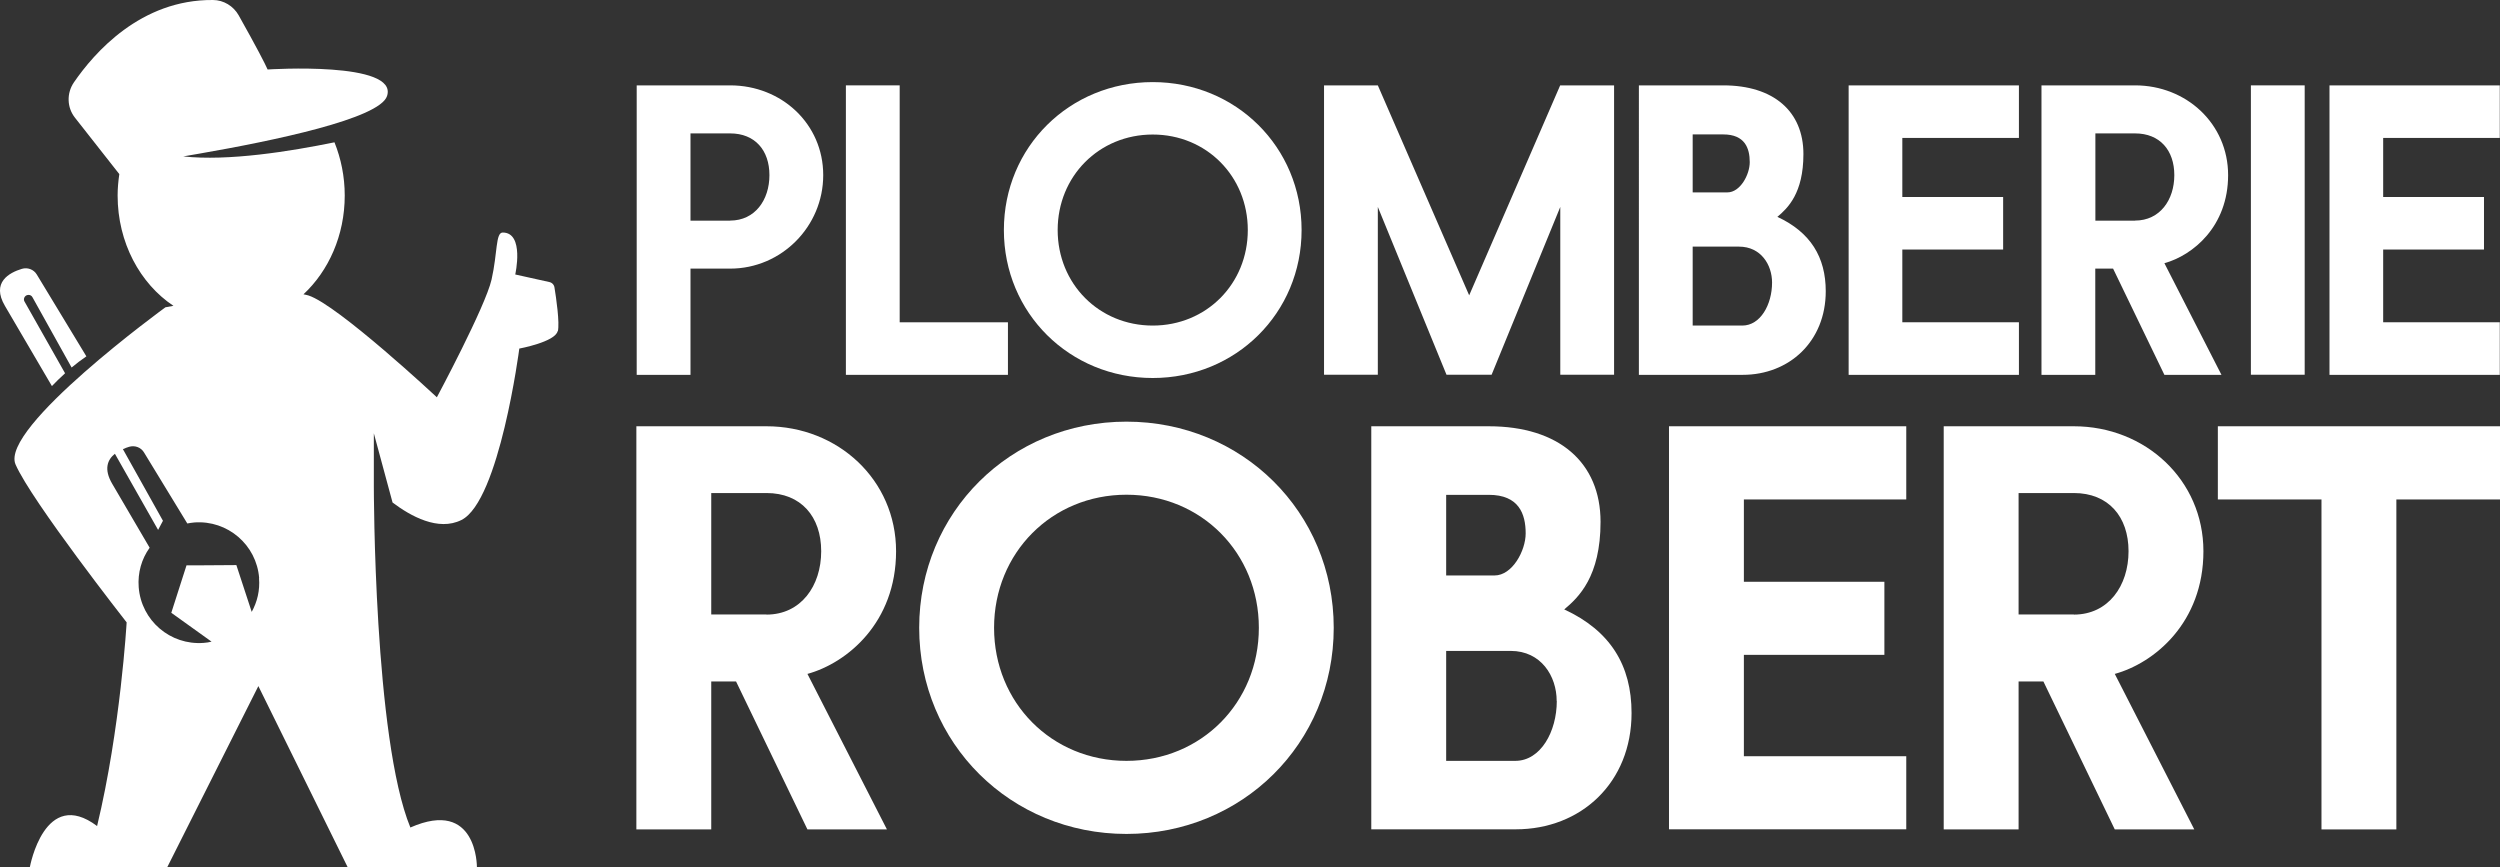
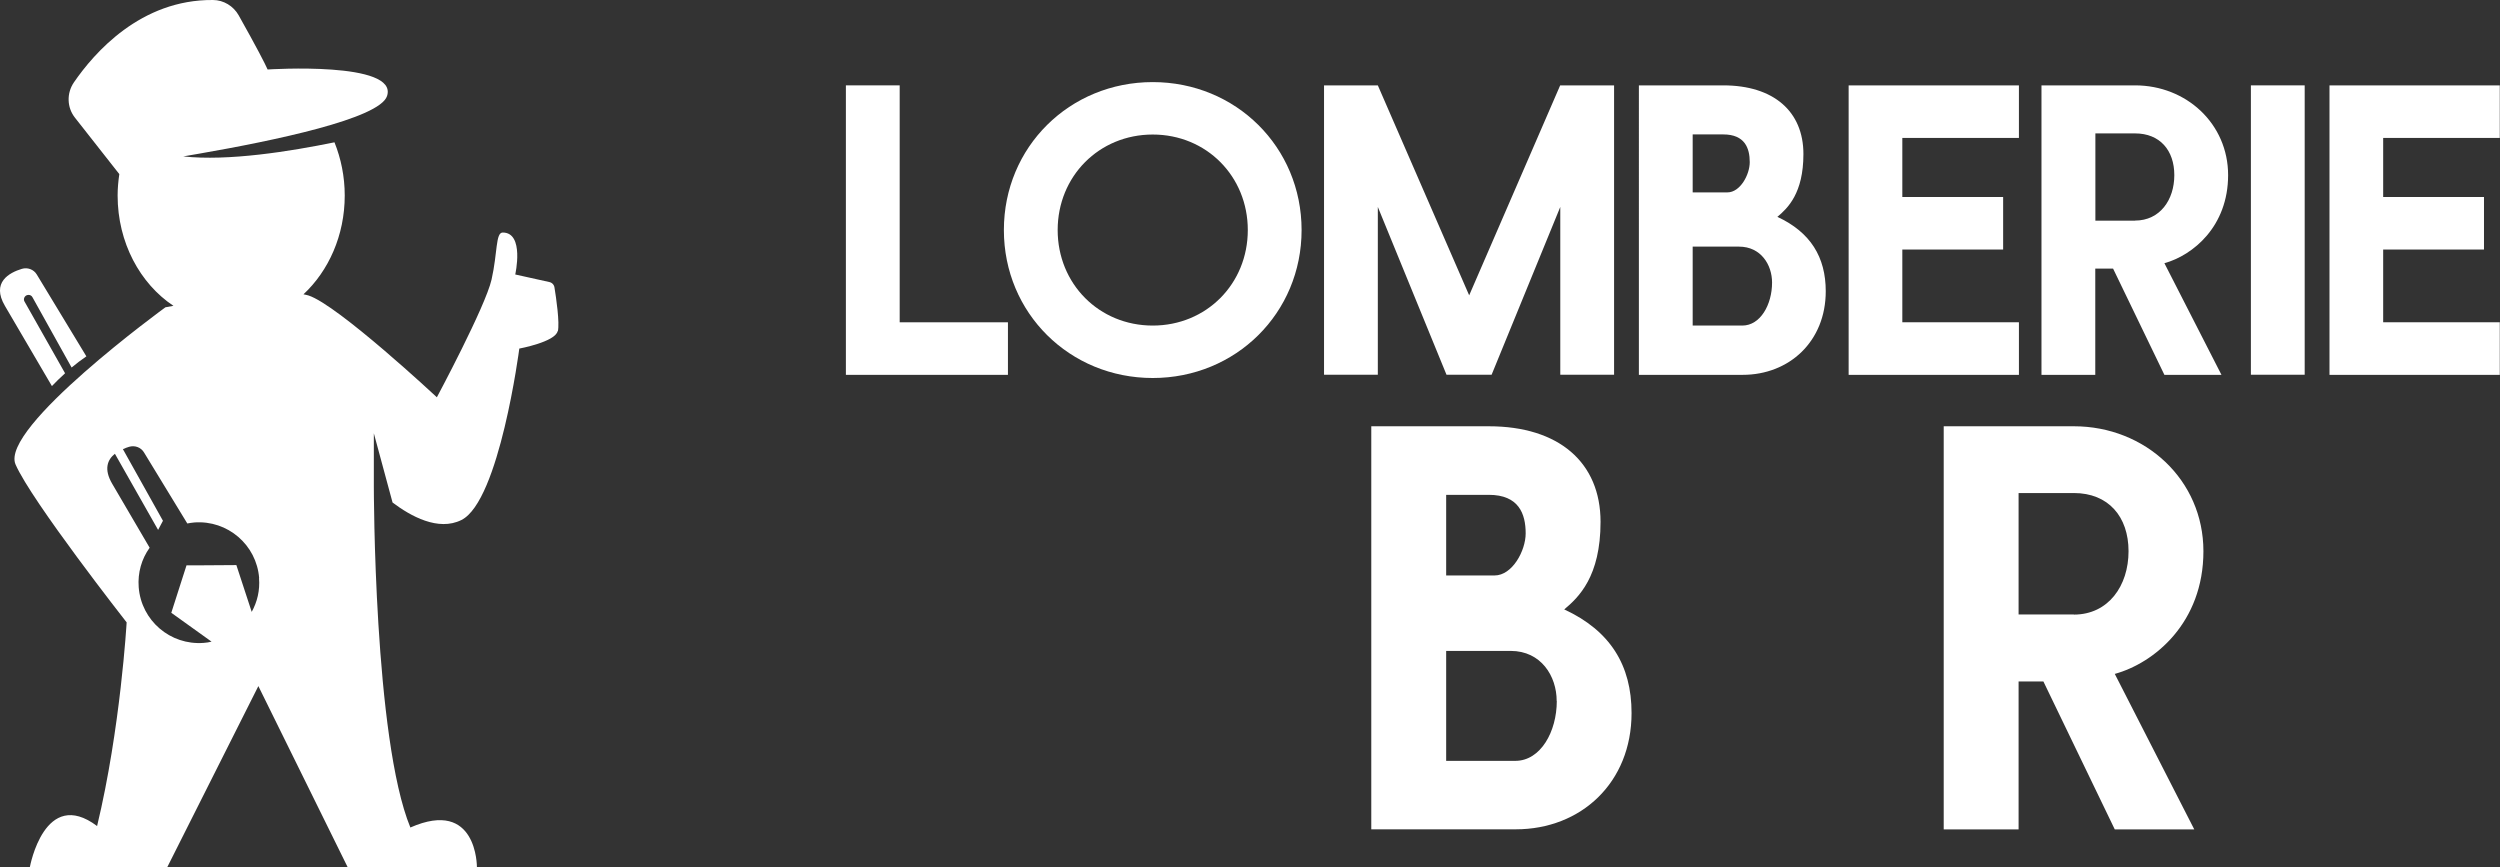
<svg xmlns="http://www.w3.org/2000/svg" id="Calque_2" data-name="Calque 2" viewBox="0 0 221.69 76.89">
  <rect x="0" y="0" width="221.69" height="76.89" fill="#333333" stroke="none" />
  <defs>
    <style>      .cls-1 {        fill: #fff;        stroke-width: 0px;      }    </style>
  </defs>
  <g id="Calque_2-2" data-name="Calque 2">
    <g>
      <g id="Layer_1" data-name="Layer 1">
        <path class="cls-1" d="M4.6,34.23L.44,27.13c-1.23-2.09.38-2.95,1.5-3.29.5-.15,1.05.05,1.32.5l4.4,7.26c-.48.33-.92.66-1.31.99l-3.47-6.23c-.07-.14-.21-.21-.35-.21-.06,0-.14.02-.2.05-.19.11-.27.36-.15.55l3.59,6.35c-.45.41-.84.79-1.15,1.12h0ZM49.45,29.36c-.21.96-3.4,1.55-3.4,1.55,0,0-1.76,13.52-5.13,15.2-2.06,1.03-4.52-.35-6.11-1.55l-1.66-6.14v4.66c0,.18,0,22.43,3.24,30.3,5.94-2.62,5.9,3.5,5.9,3.5h-11.47l-7.91-16.04-8.07,16.04H2.65s1.3-7.13,5.96-3.63c2.08-8.64,2.62-18.06,2.62-18.06,0,0-8.43-10.75-9.85-14-1.43-3.24,13.29-13.94,13.29-13.94,0,0,.26-.05.71-.13-2.96-1.97-4.95-5.61-4.95-9.78,0-.65.06-1.28.15-1.9l-3.93-5c-.72-.91-.75-2.17-.1-3.13C8.35,4.69,12.47-.05,18.88,0c.95,0,1.82.54,2.28,1.35,1.65,2.94,2.32,4.25,2.57,4.81h.04s11.59-.75,10.55,2.36c-.67,2.01-10.06,3.96-16.62,5.1-.52.09-1.01.18-1.45.25,3.97.44,9.5-.45,13.41-1.25.58,1.44.91,3.04.91,4.72,0,3.53-1.43,6.68-3.66,8.76.16.03.31.06.44.1,2.6.83,11.39,9.03,11.39,9.03,0,0,4.31-8.05,4.85-10.44s.35-4.17.99-4.17c1.95,0,1.11,3.72,1.11,3.72l3.02.67c.25.05.43.25.46.49.15.91.47,3.12.3,3.87h0ZM22.98,51.26c-.23-2.95-2.8-5.15-5.75-4.93-.21.02-.42.05-.62.09l-3.84-6.3c-.27-.45-.81-.65-1.32-.5-.17.05-.36.12-.55.21l3.55,6.35-.43.81-3.83-6.75c-.65.51-1.01,1.35-.24,2.66l3.32,5.67c-.71.99-1.07,2.21-.97,3.51.23,2.95,2.8,5.15,5.75,4.93.25-.02.48-.05.71-.11l-3.57-2.56.99-3.09.36-1.12h1.45l2.97-.02,1.36,4.15c.49-.88.74-1.91.65-2.99h0Z" />
      </g>
      <g>
        <g>
-           <path class="cls-1" d="M56.46,7.57h8.29c4.55,0,8.25,3.41,8.25,7.96s-3.7,8.29-8.25,8.29h-3.52v9.42h-4.77V7.57ZM64.75,19.56c2.2,0,3.48-1.83,3.48-4.03s-1.28-3.7-3.48-3.7h-3.52v7.74h3.52Z" />
          <path class="cls-1" d="M89.38,28.58v4.66h-14.37V7.57h4.77v21.01h9.6Z" />
          <path class="cls-1" d="M89.02,20.4c0-7.37,5.83-13.12,13.2-13.12s13.2,5.76,13.2,13.12-5.83,13.12-13.2,13.12-13.2-5.76-13.2-13.12ZM110.65,20.4c0-4.77-3.67-8.47-8.43-8.47s-8.43,3.7-8.43,8.47,3.67,8.47,8.43,8.47,8.43-3.7,8.43-8.47Z" />
          <path class="cls-1" d="M143.13,7.57v25.66h-4.77v-14.88l-6.09,14.88h-4l-6.09-14.88v14.88h-4.77V7.57h4.77l8.1,18.62,8.07-18.62h4.77Z" />
          <path class="cls-1" d="M161.9,25.83c0,4.44-3.23,7.41-7.37,7.41h-9.2V7.57h7.48c4.47,0,7.11,2.31,7.11,6.09,0,3.48-1.39,4.8-2.31,5.57,2.93,1.36,4.29,3.56,4.29,6.6ZM150.1,11.93v5.13h3.08c1.14,0,1.98-1.58,1.98-2.68,0-1.25-.44-2.46-2.35-2.46h-2.71ZM157.14,25.06c0-1.58-.99-3.19-2.93-3.19h-4.11v7h4.4c1.61,0,2.64-1.87,2.64-3.81Z" />
          <path class="cls-1" d="M168.69,12.23v5.24h8.94v4.66h-8.94v6.45h10.34v4.66h-15.1V7.57h15.1v4.66h-10.34Z" />
          <path class="cls-1" d="M181.04,7.57h8.29c4.55,0,8.25,3.41,8.25,7.96s-3.12,7.11-5.65,7.81l5.06,9.9h-5.06l-4.55-9.42h-1.58v9.42h-4.77V7.57ZM189.33,19.56c2.2,0,3.48-1.83,3.48-4.03s-1.28-3.7-3.48-3.7h-3.52v7.74h3.52Z" />
          <path class="cls-1" d="M199.6,33.23V7.57h4.77v25.66h-4.77Z" />
          <path class="cls-1" d="M211.33,12.23v5.24h8.94v4.66h-8.94v6.45h10.34v4.66h-15.1V7.57h15.1v4.66h-10.34Z" />
        </g>
        <g>
-           <path class="cls-1" d="M56.43,37.8h11.54c6.33,0,11.49,4.75,11.49,11.08s-4.34,9.91-7.86,10.88l7.05,13.79h-7.05l-6.33-13.12h-2.2v13.12h-6.64v-35.74ZM67.97,54.5c3.06,0,4.85-2.55,4.85-5.62s-1.79-5.16-4.85-5.16h-4.9v10.77h4.9Z" />
-           <path class="cls-1" d="M81.51,55.67c0-10.26,8.12-18.28,18.38-18.28s18.38,8.02,18.38,18.28-8.12,18.28-18.38,18.28-18.38-8.02-18.38-18.28ZM111.63,55.67c0-6.64-5.11-11.8-11.74-11.8s-11.74,5.16-11.74,11.8,5.11,11.8,11.74,11.8,11.74-5.16,11.74-11.8Z" />
          <path class="cls-1" d="M144.68,63.23c0,6.18-4.49,10.31-10.26,10.31h-12.82v-35.74h10.42c6.23,0,9.91,3.22,9.91,8.48,0,4.85-1.94,6.69-3.22,7.76,4.08,1.89,5.97,4.95,5.97,9.19ZM128.24,43.88v7.15h4.29c1.58,0,2.76-2.2,2.76-3.73,0-1.74-.61-3.42-3.27-3.42h-3.78ZM138.04,62.16c0-2.2-1.38-4.44-4.08-4.44h-5.72v9.75h6.13c2.25,0,3.68-2.6,3.68-5.31Z" />
-           <path class="cls-1" d="M154.64,44.29v7.3h12.46v6.48h-12.46v8.99h14.4v6.48h-21.04v-35.74h21.04v6.49h-14.4Z" />
-           <path class="cls-1" d="M172.36,37.8h11.54c6.33,0,11.49,4.75,11.49,11.08s-4.34,9.91-7.86,10.88l7.05,13.79h-7.05l-6.33-13.12h-2.2v13.12h-6.64v-35.74ZM183.9,54.5c3.06,0,4.85-2.55,4.85-5.62s-1.79-5.16-4.85-5.16h-4.9v10.77h4.9Z" />
-           <path class="cls-1" d="M221.69,44.29h-9.19v29.26h-6.64v-29.26h-9.19v-6.49h25.02v6.49Z" />
+           <path class="cls-1" d="M172.36,37.8h11.54c6.33,0,11.49,4.75,11.49,11.08s-4.34,9.91-7.86,10.88l7.05,13.79h-7.05l-6.33-13.12h-2.2v13.12h-6.64v-35.74M183.9,54.5c3.06,0,4.85-2.55,4.85-5.62s-1.79-5.16-4.85-5.16h-4.9v10.77h4.9Z" />
        </g>
      </g>
    </g>
  </g>
</svg>